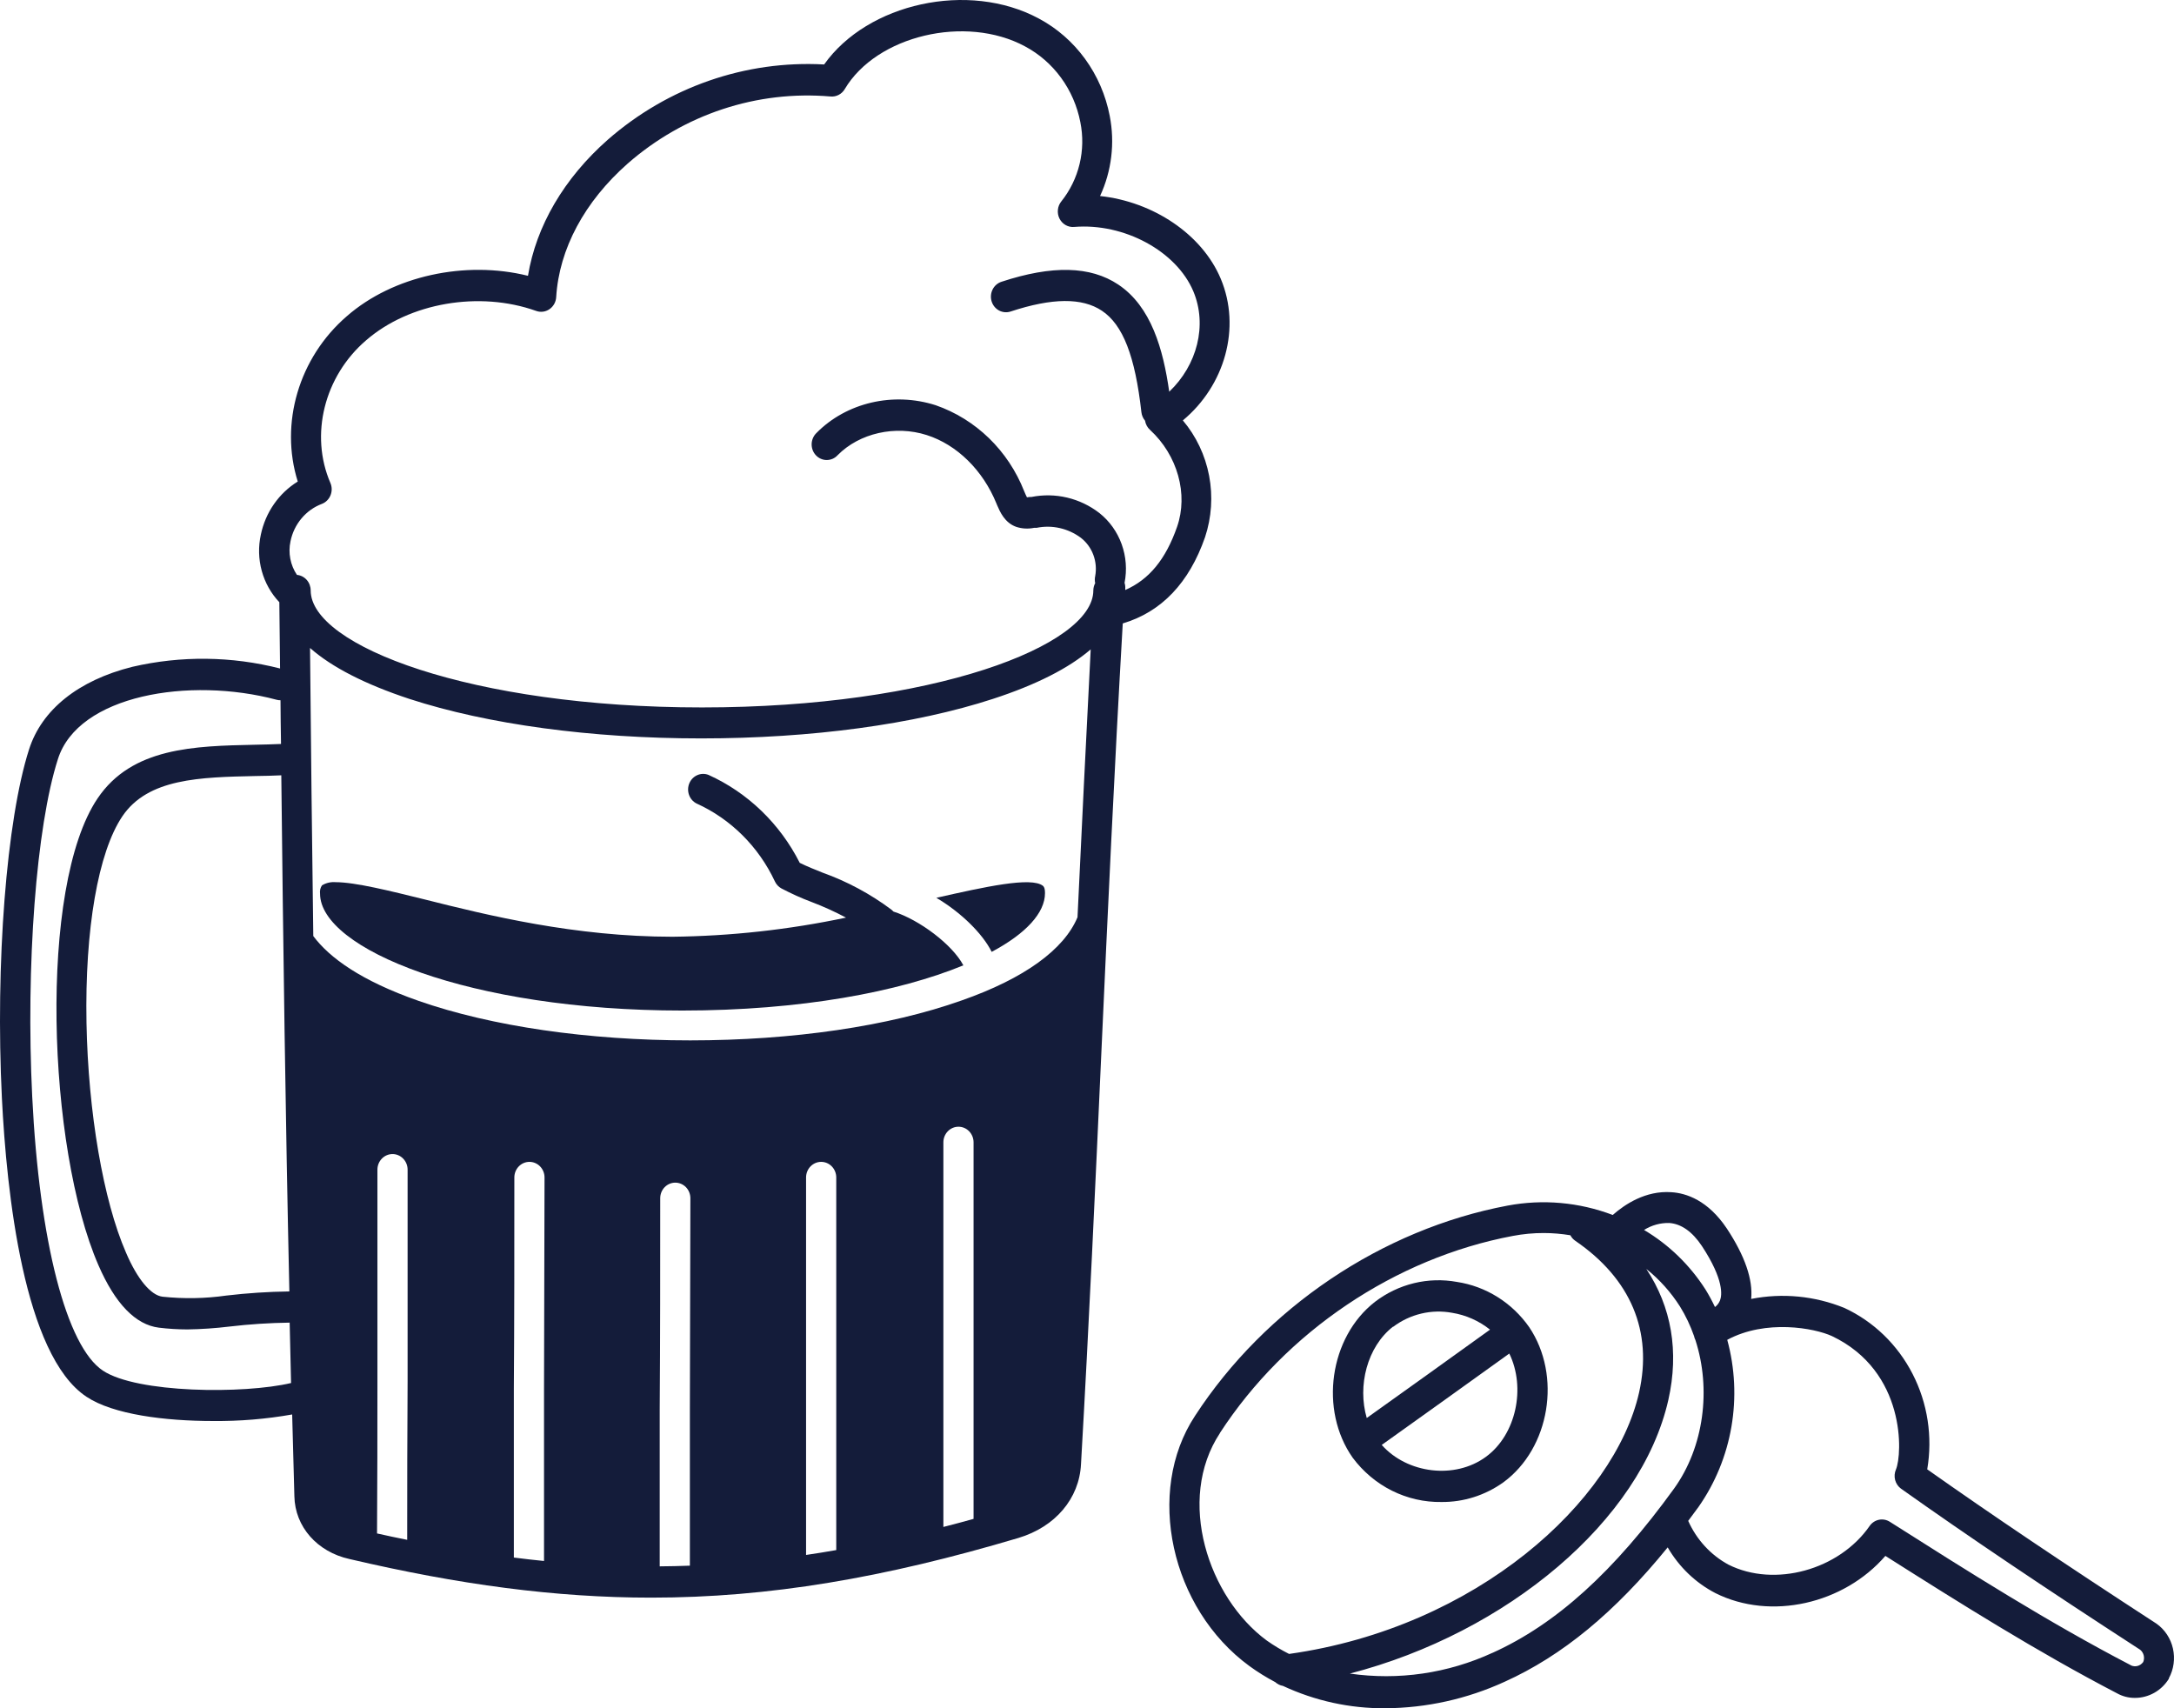
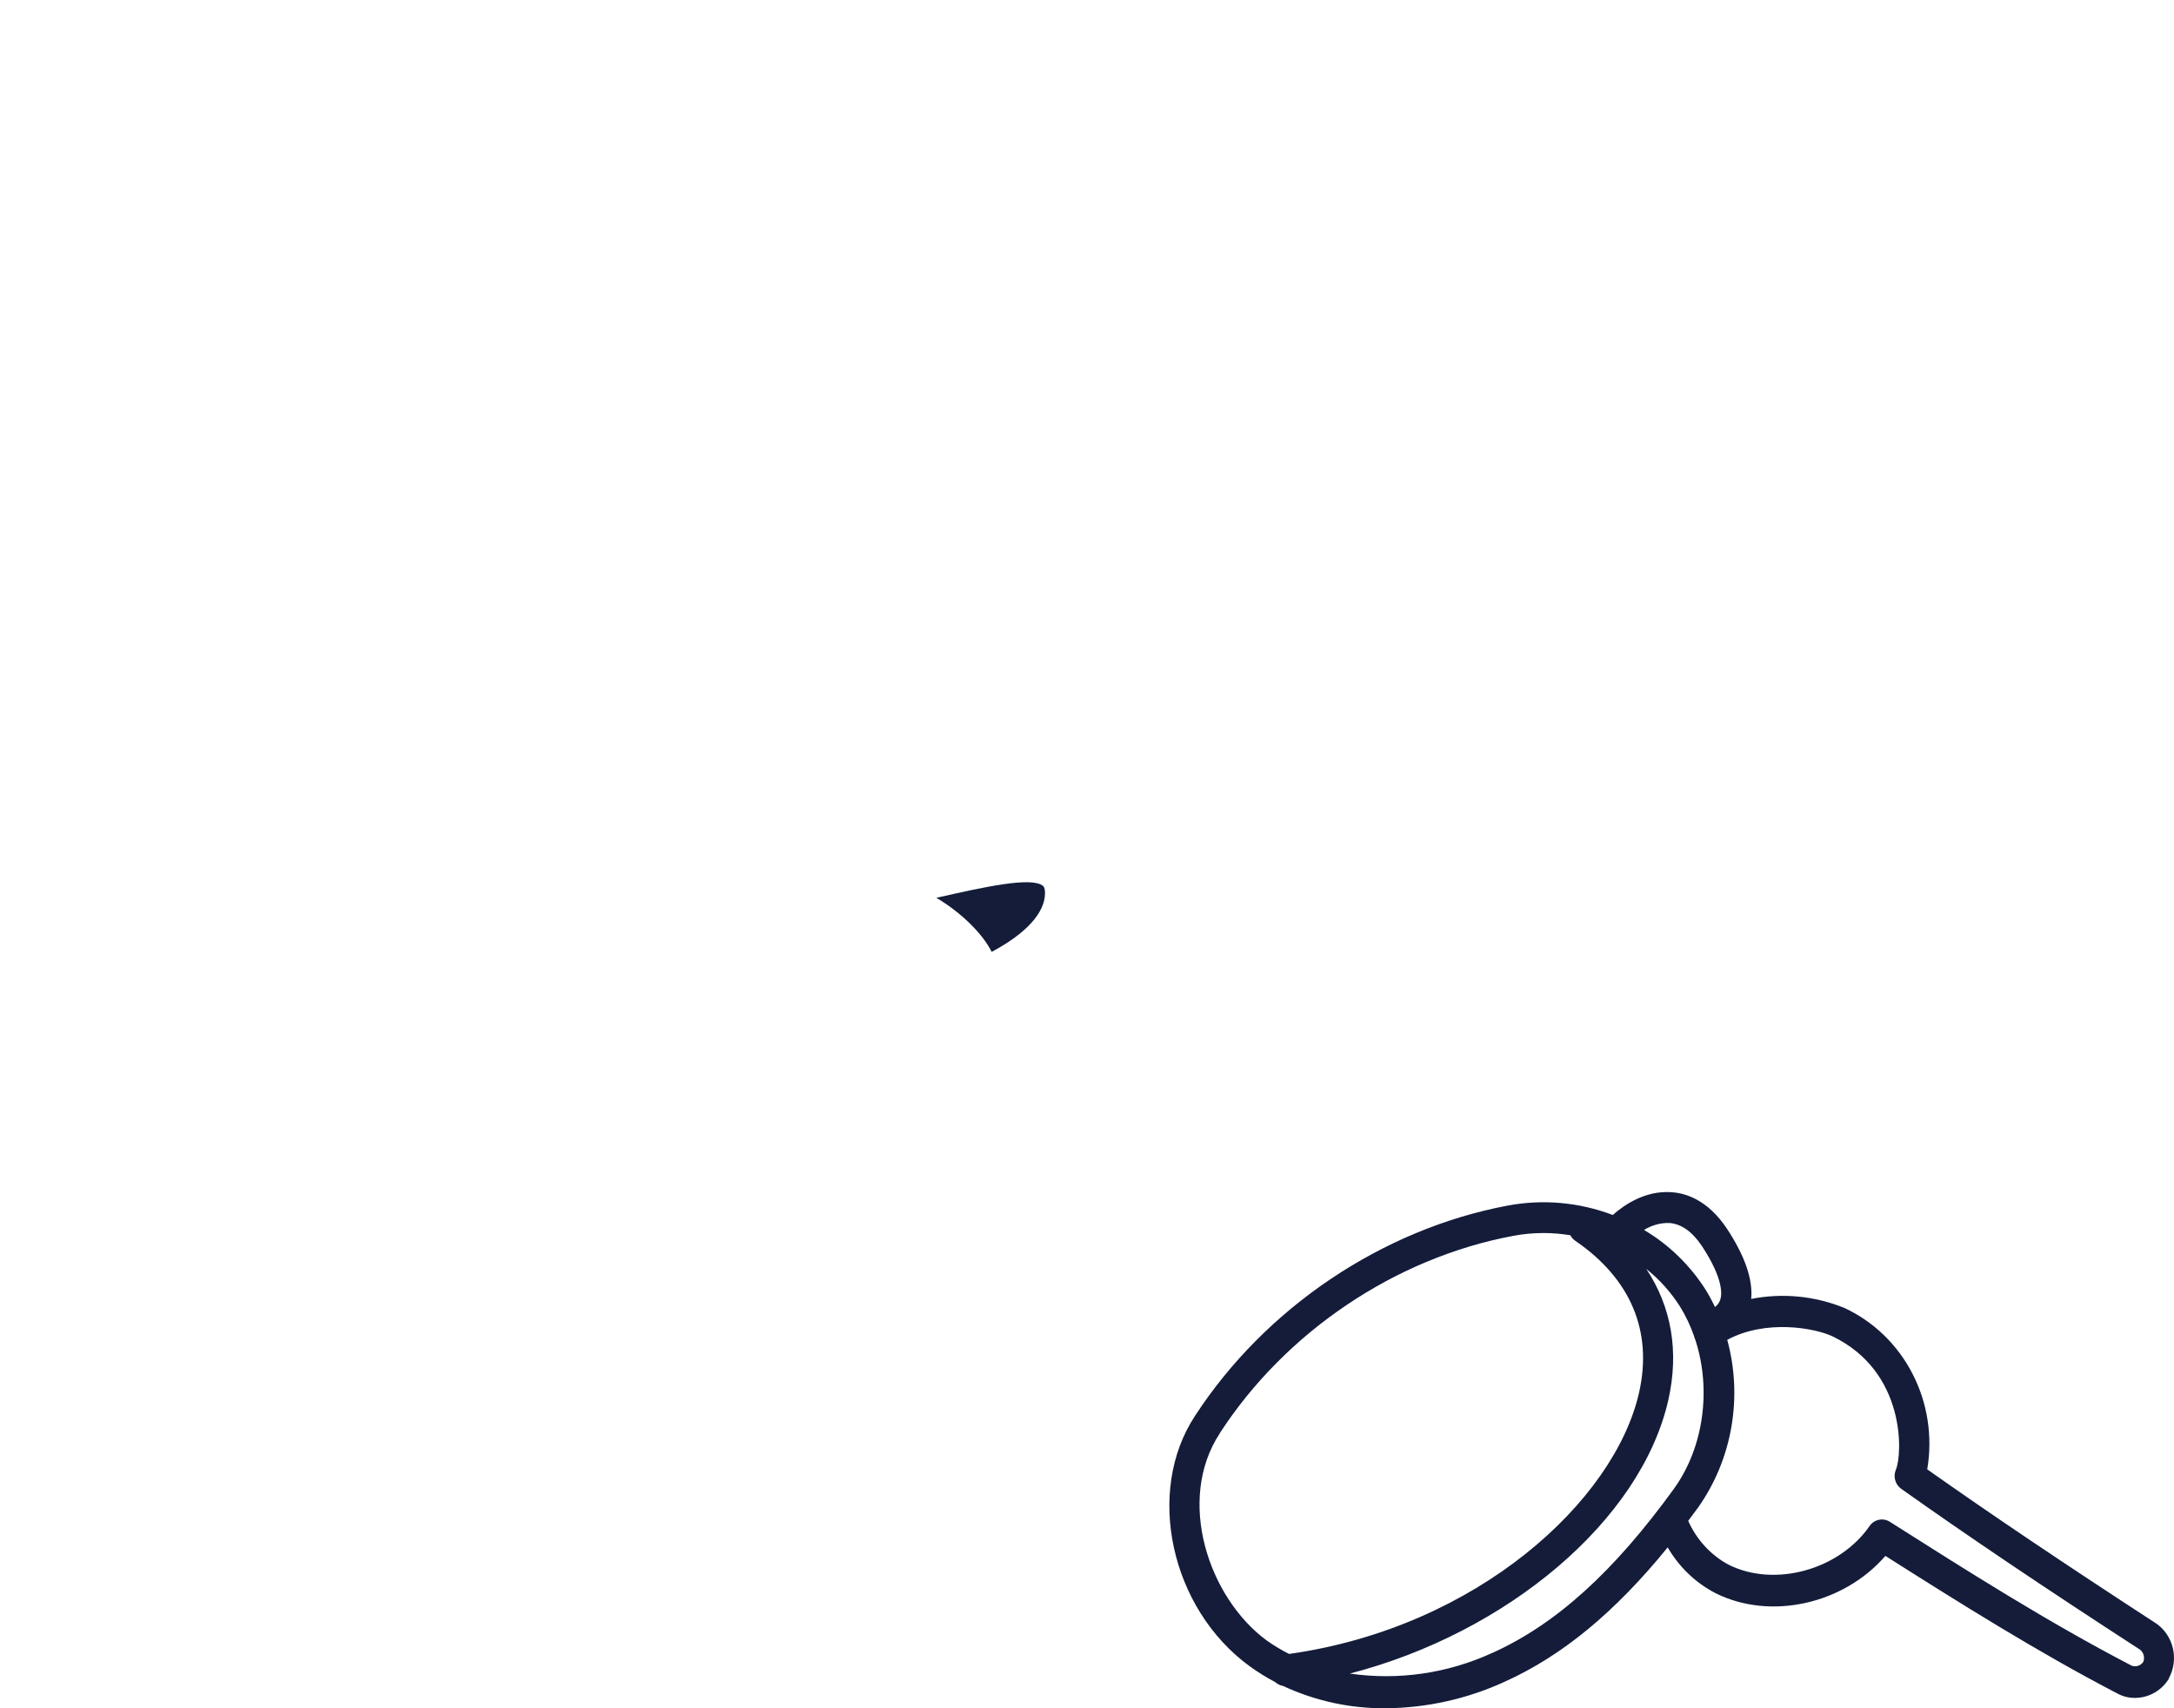
<svg xmlns="http://www.w3.org/2000/svg" width="112" height="88" viewBox="0 0 112 88" fill="none">
  <path d="M111.103 83.646C106.286 80.513 102.614 78.042 99.287 75.693C99.572 74.014 99.307 72.284 98.533 70.778C97.76 69.271 96.522 68.075 95.016 67.377C93.491 66.758 91.827 66.597 90.217 66.914C90.313 65.918 89.896 64.702 88.966 63.291C87.991 61.832 86.872 61.462 86.102 61.416C84.783 61.323 83.703 62.043 83.086 62.589C81.353 61.931 79.481 61.765 77.665 62.107C71.203 63.323 65.183 67.374 61.563 72.941C58.992 76.839 60.306 82.864 64.374 85.831C64.797 86.138 65.241 86.413 65.701 86.656C65.811 86.757 65.947 86.824 66.093 86.848C67.75 87.621 69.55 88.014 71.368 88C73.488 87.987 75.582 87.522 77.52 86.634C80.484 85.295 83.19 83.065 85.916 79.713C86.502 80.724 87.355 81.541 88.375 82.069C91.225 83.496 94.99 82.626 97.131 80.152C100.984 82.594 104.959 85.094 109.051 87.223C109.337 87.385 109.658 87.469 109.984 87.467C110.332 87.468 110.675 87.378 110.982 87.206C111.288 87.034 111.547 86.785 111.735 86.481C111.736 86.473 111.736 86.465 111.735 86.457C111.988 85.992 112.063 85.445 111.946 84.925C111.829 84.405 111.529 83.949 111.103 83.646ZM85.993 63.002C86.613 63.044 87.183 63.446 87.678 64.188C88.823 65.928 88.714 66.729 88.611 66.991C88.557 67.127 88.467 67.245 88.352 67.331C88.206 67.022 88.043 66.72 87.864 66.429C87.055 65.165 85.971 64.114 84.698 63.361C85.088 63.116 85.537 62.991 85.993 63.002ZM62.846 73.822C66.238 68.603 71.881 64.806 77.94 63.668C78.465 63.568 78.997 63.518 79.531 63.519C79.99 63.52 80.448 63.559 80.902 63.634C80.963 63.751 81.052 63.85 81.161 63.923C84.011 65.877 85.154 68.579 84.441 71.741C83.179 77.321 76.105 83.836 66.411 85.202C66.013 85.001 65.629 84.771 65.263 84.513C62.255 82.302 60.578 77.268 62.851 73.822H62.846ZM76.893 85.143C74.588 86.204 72.041 86.575 69.541 86.214C77.634 84.117 84.542 78.339 85.95 72.116C86.512 69.621 86.108 67.318 84.814 65.369C85.494 65.912 86.082 66.568 86.553 67.31C86.847 67.787 87.088 68.296 87.274 68.828C87.288 68.899 87.312 68.967 87.344 69.032C88.165 71.559 87.784 74.539 86.248 76.679C83.143 80.968 80.176 83.659 76.898 85.143H76.893ZM110.403 85.63C110.334 85.722 110.238 85.789 110.129 85.819C110.02 85.85 109.904 85.842 109.8 85.799L109.763 85.777C105.516 83.568 101.368 80.939 97.356 78.392C97.189 78.287 96.989 78.251 96.797 78.291C96.605 78.331 96.434 78.445 96.32 78.609C94.747 80.88 91.42 81.793 89.046 80.602C88.133 80.107 87.404 79.314 86.973 78.347C87.152 78.111 87.328 77.873 87.504 77.629C88.363 76.403 88.943 74.991 89.199 73.5C89.455 72.01 89.382 70.478 88.984 69.021C90.971 67.95 93.475 68.413 94.379 68.828C98.209 70.652 98.007 74.922 97.675 75.701C97.601 75.871 97.586 76.062 97.633 76.242C97.681 76.422 97.787 76.579 97.934 76.687C101.404 79.147 105.208 81.713 110.258 84.987C110.349 85.062 110.414 85.165 110.441 85.282C110.468 85.398 110.457 85.521 110.409 85.63H110.403Z" fill="#141C3A" />
-   <path d="M74.265 77.375C75.404 77.385 76.517 77.03 77.453 76.36C79.847 74.604 80.466 70.868 78.779 68.365C78.341 67.74 77.786 67.212 77.147 66.813C76.507 66.413 75.797 66.15 75.058 66.038C74.324 65.904 73.571 65.926 72.844 66.102C72.118 66.279 71.434 66.606 70.835 67.064C68.489 68.887 67.956 72.638 69.689 75.096C70.228 75.818 70.922 76.4 71.716 76.795C72.511 77.191 73.384 77.389 74.265 77.375ZM76.551 75.048C74.947 76.226 72.493 75.91 71.184 74.435C73.34 72.895 75.551 71.316 77.756 69.728C78.616 71.49 78.111 73.907 76.551 75.048ZM71.767 68.354C72.201 68.027 72.694 67.794 73.217 67.67C73.74 67.545 74.281 67.531 74.81 67.629C75.521 67.743 76.193 68.042 76.763 68.496C74.633 70.033 72.498 71.557 70.412 73.048C69.928 71.393 70.428 69.385 71.767 68.341V68.354Z" fill="#141C3A" />
-   <path d="M62.081 27.674C62.419 26.655 62.492 25.563 62.291 24.507C62.09 23.451 61.624 22.468 60.938 21.657C63.105 19.858 63.947 16.878 62.892 14.363C61.928 12.063 59.402 10.39 56.673 10.098C57.269 8.815 57.444 7.366 57.171 5.972C56.966 4.906 56.532 3.902 55.9 3.034C55.269 2.166 54.456 1.456 53.522 0.957C49.894 -0.998 44.691 0.167 42.458 3.321C38.401 3.098 34.416 4.484 31.315 7.195C29.055 9.185 27.62 11.646 27.2 14.208C23.971 13.405 20.25 14.208 17.871 16.286C15.386 18.428 14.404 21.823 15.34 24.806C14.858 25.103 14.44 25.499 14.113 25.97C13.786 26.44 13.556 26.976 13.438 27.542C13.302 28.159 13.318 28.8 13.485 29.409C13.651 30.017 13.963 30.572 14.391 31.023C14.404 32.156 14.415 33.297 14.428 34.437C11.931 33.799 9.324 33.77 6.814 34.352C4.031 35.05 2.15 36.561 1.497 38.604C0.331 42.248 -0.244 49.638 0.098 56.575C0.339 61.395 1.222 69.822 4.459 71.956C5.835 72.871 8.509 73.203 10.981 73.203C12.345 73.216 13.707 73.103 15.052 72.866C15.088 74.269 15.126 75.674 15.166 77.081C15.197 78.647 16.34 79.945 18.001 80.312C23.637 81.632 28.625 82.302 33.549 82.302C39.599 82.302 45.546 81.287 52.465 79.228C54.367 78.658 55.603 77.198 55.691 75.426C56.108 68.143 56.432 61.031 56.743 54.155C57.067 47.035 57.404 39.696 57.842 32.116C59.837 31.521 61.26 30.03 62.081 27.674ZM14.967 27.88C15.056 27.444 15.252 27.039 15.535 26.703C15.818 26.366 16.178 26.11 16.584 25.957C16.682 25.919 16.772 25.861 16.848 25.785C16.924 25.71 16.985 25.619 17.026 25.519C17.067 25.419 17.088 25.311 17.088 25.203C17.088 25.094 17.066 24.986 17.024 24.886C15.949 22.404 16.703 19.381 18.861 17.531C21.09 15.595 24.689 14.974 27.617 16.015C27.731 16.057 27.852 16.071 27.972 16.056C28.092 16.041 28.206 15.997 28.307 15.928C28.408 15.859 28.491 15.767 28.552 15.659C28.612 15.551 28.647 15.43 28.654 15.306C28.804 12.829 30.113 10.387 32.336 8.427C33.772 7.17 35.433 6.217 37.226 5.624C39.018 5.031 40.906 4.809 42.781 4.97C42.927 4.985 43.073 4.957 43.203 4.89C43.334 4.823 43.444 4.719 43.52 4.59C45.155 1.83 49.755 0.742 52.807 2.389C53.535 2.777 54.17 3.329 54.663 4.005C55.157 4.681 55.496 5.463 55.657 6.293C55.801 7.006 55.788 7.743 55.618 8.449C55.449 9.155 55.127 9.813 54.678 10.374C54.579 10.495 54.517 10.644 54.501 10.801C54.483 10.959 54.512 11.118 54.582 11.259C54.653 11.4 54.762 11.516 54.896 11.593C55.03 11.67 55.183 11.704 55.336 11.691C57.912 11.477 60.609 12.939 61.48 15.011C62.211 16.757 61.672 18.816 60.236 20.179C59.928 18 59.309 15.79 57.609 14.658C56.176 13.702 54.209 13.654 51.592 14.516C51.395 14.581 51.231 14.723 51.137 14.913C51.042 15.102 51.024 15.322 51.086 15.525C51.149 15.729 51.287 15.898 51.47 15.996C51.653 16.093 51.867 16.112 52.063 16.048C54.209 15.341 55.748 15.327 56.767 16.007C57.852 16.73 58.479 18.345 58.803 21.237C58.822 21.397 58.887 21.549 58.99 21.671C59.02 21.856 59.111 22.024 59.249 22.147C60.666 23.451 61.226 25.459 60.641 27.138C60.055 28.817 59.2 29.853 57.971 30.394C57.971 30.373 57.971 30.349 57.971 30.327C57.978 30.225 57.966 30.122 57.935 30.025C58.067 29.36 58.015 28.67 57.786 28.035C57.557 27.399 57.16 26.842 56.639 26.429C56.144 26.046 55.577 25.775 54.974 25.633C54.371 25.491 53.746 25.48 53.139 25.601H53.056C53.012 25.601 52.952 25.617 52.908 25.62C52.869 25.553 52.825 25.446 52.794 25.376L52.76 25.296C52.353 24.264 51.736 23.335 50.95 22.572C50.163 21.809 49.227 21.23 48.205 20.875C46.018 20.176 43.611 20.736 42.066 22.302C41.989 22.375 41.927 22.463 41.884 22.561C41.841 22.66 41.817 22.766 41.814 22.873C41.812 22.981 41.83 23.088 41.868 23.189C41.906 23.289 41.964 23.38 42.037 23.457C42.11 23.534 42.197 23.595 42.293 23.636C42.39 23.678 42.493 23.699 42.597 23.698C42.702 23.697 42.805 23.674 42.901 23.632C42.996 23.589 43.083 23.526 43.154 23.448C44.279 22.31 46.124 21.893 47.744 22.412C49.298 22.908 50.636 24.22 51.335 25.939L51.371 26.027C51.517 26.364 51.758 26.929 52.354 27.141C52.651 27.238 52.968 27.255 53.273 27.192H53.398C53.793 27.111 54.2 27.114 54.594 27.203C54.987 27.291 55.359 27.462 55.686 27.706C55.975 27.931 56.197 28.235 56.327 28.584C56.457 28.933 56.49 29.312 56.422 29.679C56.395 29.798 56.395 29.922 56.422 30.041C56.36 30.156 56.327 30.286 56.326 30.418C56.326 33.267 48.047 36.443 36.166 36.443C24.285 36.443 16.006 33.267 16.006 30.418C16.006 30.217 15.934 30.023 15.803 29.874C15.672 29.726 15.492 29.633 15.298 29.615C15.129 29.365 15.013 29.082 14.956 28.784C14.898 28.485 14.902 28.177 14.967 27.88ZM20.978 79.324C20.46 79.22 19.942 79.113 19.424 78.995C19.442 76.371 19.444 73.75 19.444 71.126V60.255C19.444 60.041 19.526 59.837 19.672 59.687C19.818 59.536 20.016 59.451 20.222 59.451C20.428 59.451 20.626 59.536 20.771 59.687C20.917 59.837 20.999 60.041 20.999 60.255V71.126C20.981 73.873 20.978 76.599 20.978 79.324ZM28.027 80.414C27.508 80.363 26.99 80.302 26.472 80.237V71.527C26.498 67.912 26.498 64.271 26.498 60.656C26.498 60.443 26.58 60.239 26.726 60.088C26.871 59.938 27.069 59.853 27.275 59.853C27.481 59.853 27.679 59.938 27.825 60.088C27.971 60.239 28.053 60.443 28.053 60.656C28.053 64.271 28.027 67.912 28.027 71.527V80.414ZM35.541 80.655C35.023 80.674 34.505 80.687 33.987 80.69V72.598C34.013 68.984 34.013 65.342 34.013 61.727C34.013 61.514 34.094 61.31 34.24 61.159C34.386 61.009 34.584 60.924 34.79 60.924C34.996 60.924 35.194 61.009 35.34 61.159C35.485 61.31 35.567 61.514 35.567 61.727C35.567 65.342 35.541 68.984 35.541 72.598V80.655ZM43.082 79.852C42.564 79.943 42.045 80.027 41.527 80.103V60.656C41.527 60.443 41.609 60.239 41.755 60.088C41.901 59.938 42.098 59.853 42.305 59.853C42.511 59.853 42.709 59.938 42.854 60.088C43 60.239 43.082 60.443 43.082 60.656V79.852ZM50.156 78.245C49.638 78.39 49.12 78.528 48.601 78.66V58.846C48.601 58.633 48.683 58.429 48.829 58.278C48.975 58.127 49.173 58.043 49.379 58.043C49.585 58.043 49.783 58.127 49.928 58.278C50.074 58.429 50.156 58.633 50.156 58.846V78.245ZM55.512 47.249C54.821 48.912 52.773 50.406 49.552 51.534C45.795 52.872 40.82 53.595 35.559 53.595C30.299 53.595 25.324 52.872 21.567 51.56C18.594 50.522 16.972 49.335 16.14 48.221C16.073 43.223 16.017 38.276 15.972 33.38C17.094 34.373 18.822 35.254 21.092 36.004C25.122 37.316 30.46 38.039 36.122 38.039C41.784 38.039 47.13 37.316 51.151 36.004C53.38 35.278 55.069 34.419 56.191 33.452C55.95 38.13 55.725 42.724 55.512 47.233V47.249ZM14.907 66.528C13.823 66.542 12.74 66.613 11.663 66.74C10.572 66.896 9.467 66.915 8.372 66.799C7.773 66.726 7.076 65.899 6.491 64.528C5.322 61.85 4.542 57.298 4.456 52.69C4.368 47.871 5.058 43.9 6.301 42.055C7.62 40.095 10.31 40.039 13.158 39.977C13.598 39.977 14.047 39.956 14.492 39.94C14.588 48.655 14.707 57.529 14.907 66.523V66.528ZM5.304 70.609C3.425 69.369 2.028 63.963 1.66 56.498C1.326 49.737 1.868 42.574 2.982 39.11C4.018 35.806 9.761 34.847 14.254 36.049C14.318 36.066 14.385 36.075 14.451 36.073C14.451 36.82 14.469 37.575 14.477 38.325C14.026 38.344 13.572 38.357 13.127 38.365C10.017 38.432 6.796 38.499 5.026 41.131C1.966 45.667 2.435 59.127 5.073 65.181C5.936 67.165 6.986 68.244 8.183 68.394C8.671 68.454 9.163 68.484 9.655 68.485C10.376 68.474 11.096 68.425 11.813 68.338C12.846 68.216 13.883 68.149 14.923 68.135C14.947 69.172 14.971 70.209 14.995 71.246C12.554 71.822 7.055 71.771 5.304 70.609Z" fill="#141C3A" />
-   <path d="M46.031 46.96C45.998 46.924 45.963 46.891 45.925 46.861C44.84 46.05 43.645 45.407 42.38 44.955C41.968 44.791 41.574 44.633 41.201 44.449C40.179 42.43 38.52 40.831 36.5 39.918C36.313 39.846 36.107 39.85 35.923 39.931C35.739 40.011 35.592 40.162 35.513 40.351C35.434 40.541 35.428 40.754 35.497 40.948C35.566 41.141 35.704 41.3 35.883 41.391C37.649 42.19 39.081 43.614 39.921 45.407C39.993 45.562 40.112 45.689 40.26 45.769C40.764 46.034 41.283 46.268 41.815 46.468C42.42 46.698 43.011 46.966 43.585 47.271C40.644 47.892 37.653 48.222 34.653 48.256C29.625 48.256 25.143 47.158 21.852 46.328C20.116 45.9 18.302 45.445 17.291 45.445C17.047 45.425 16.804 45.48 16.591 45.605C16.504 45.729 16.467 45.883 16.488 46.034C16.488 48.872 24.158 52.058 35.145 52.058C41.26 52.058 46.313 51.094 49.63 49.729C49.063 48.658 47.365 47.383 46.031 46.96Z" fill="#141C3A" />
  <path d="M53.732 45.635C53.136 45.153 50.726 45.688 48.239 46.251C49.508 47 50.623 48.098 51.089 49.035C52.851 48.098 53.836 47.027 53.836 46.01C53.836 45.715 53.758 45.662 53.732 45.635Z" fill="#141C3A" />
</svg>